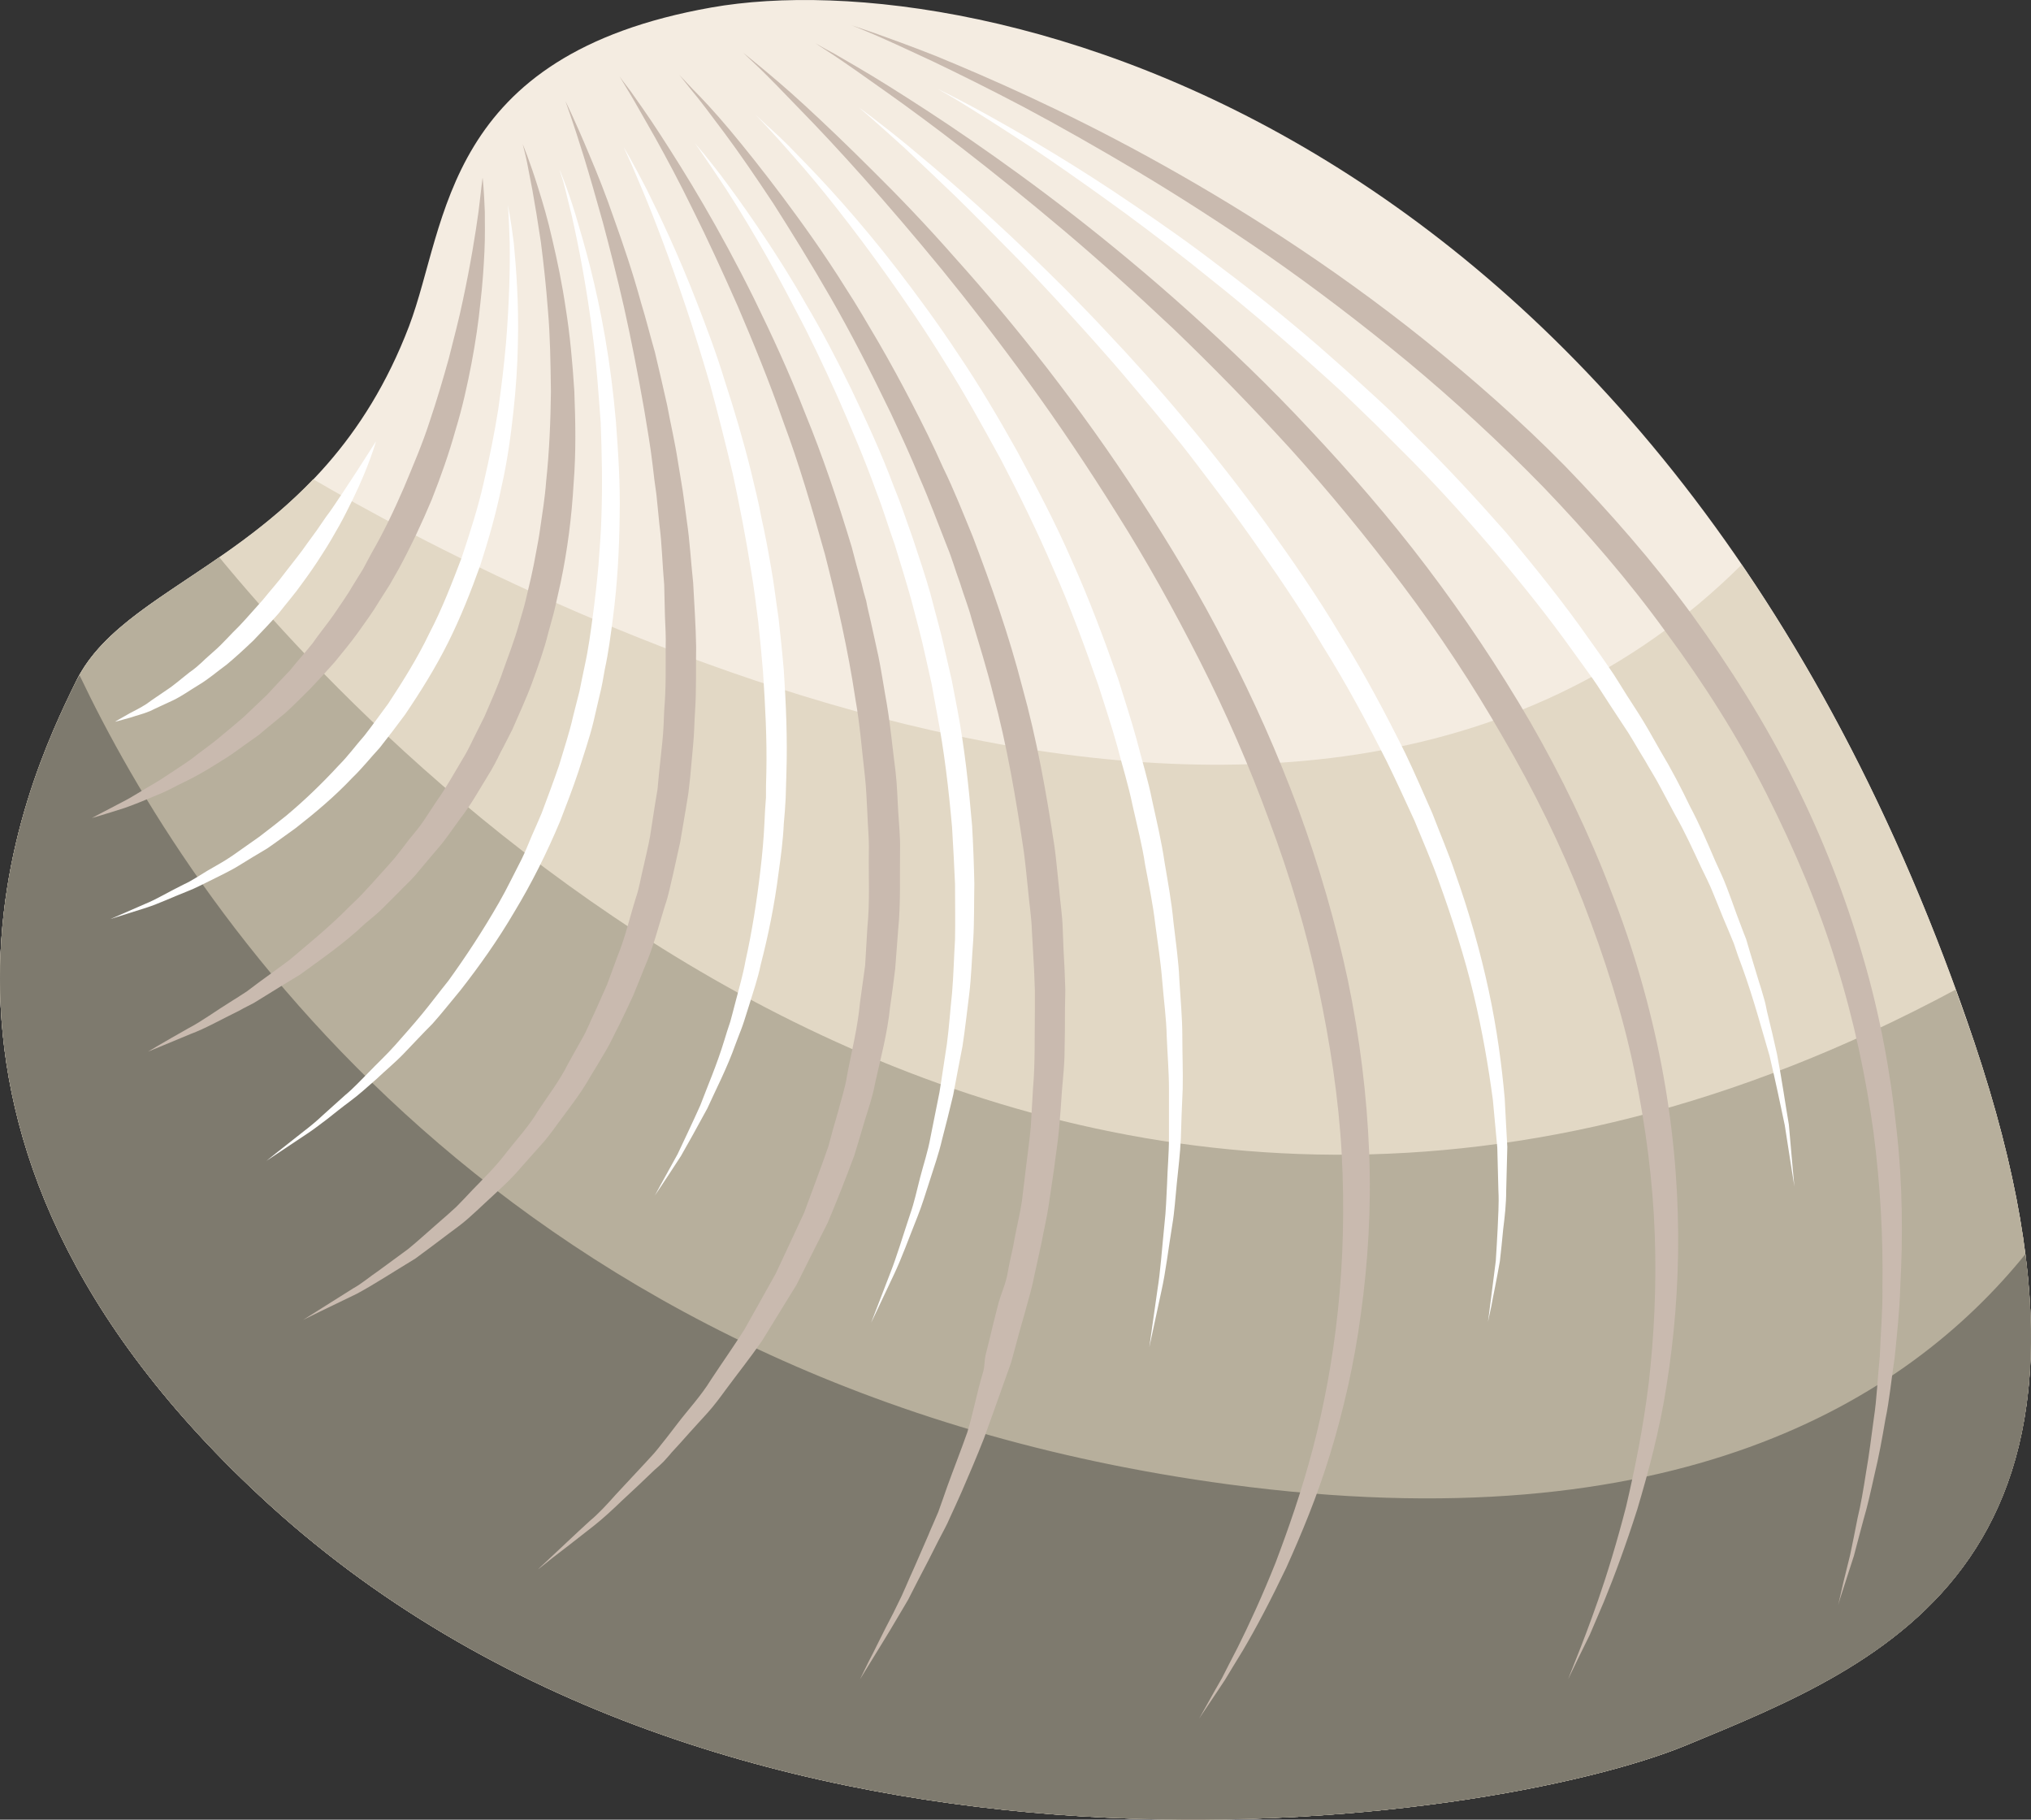
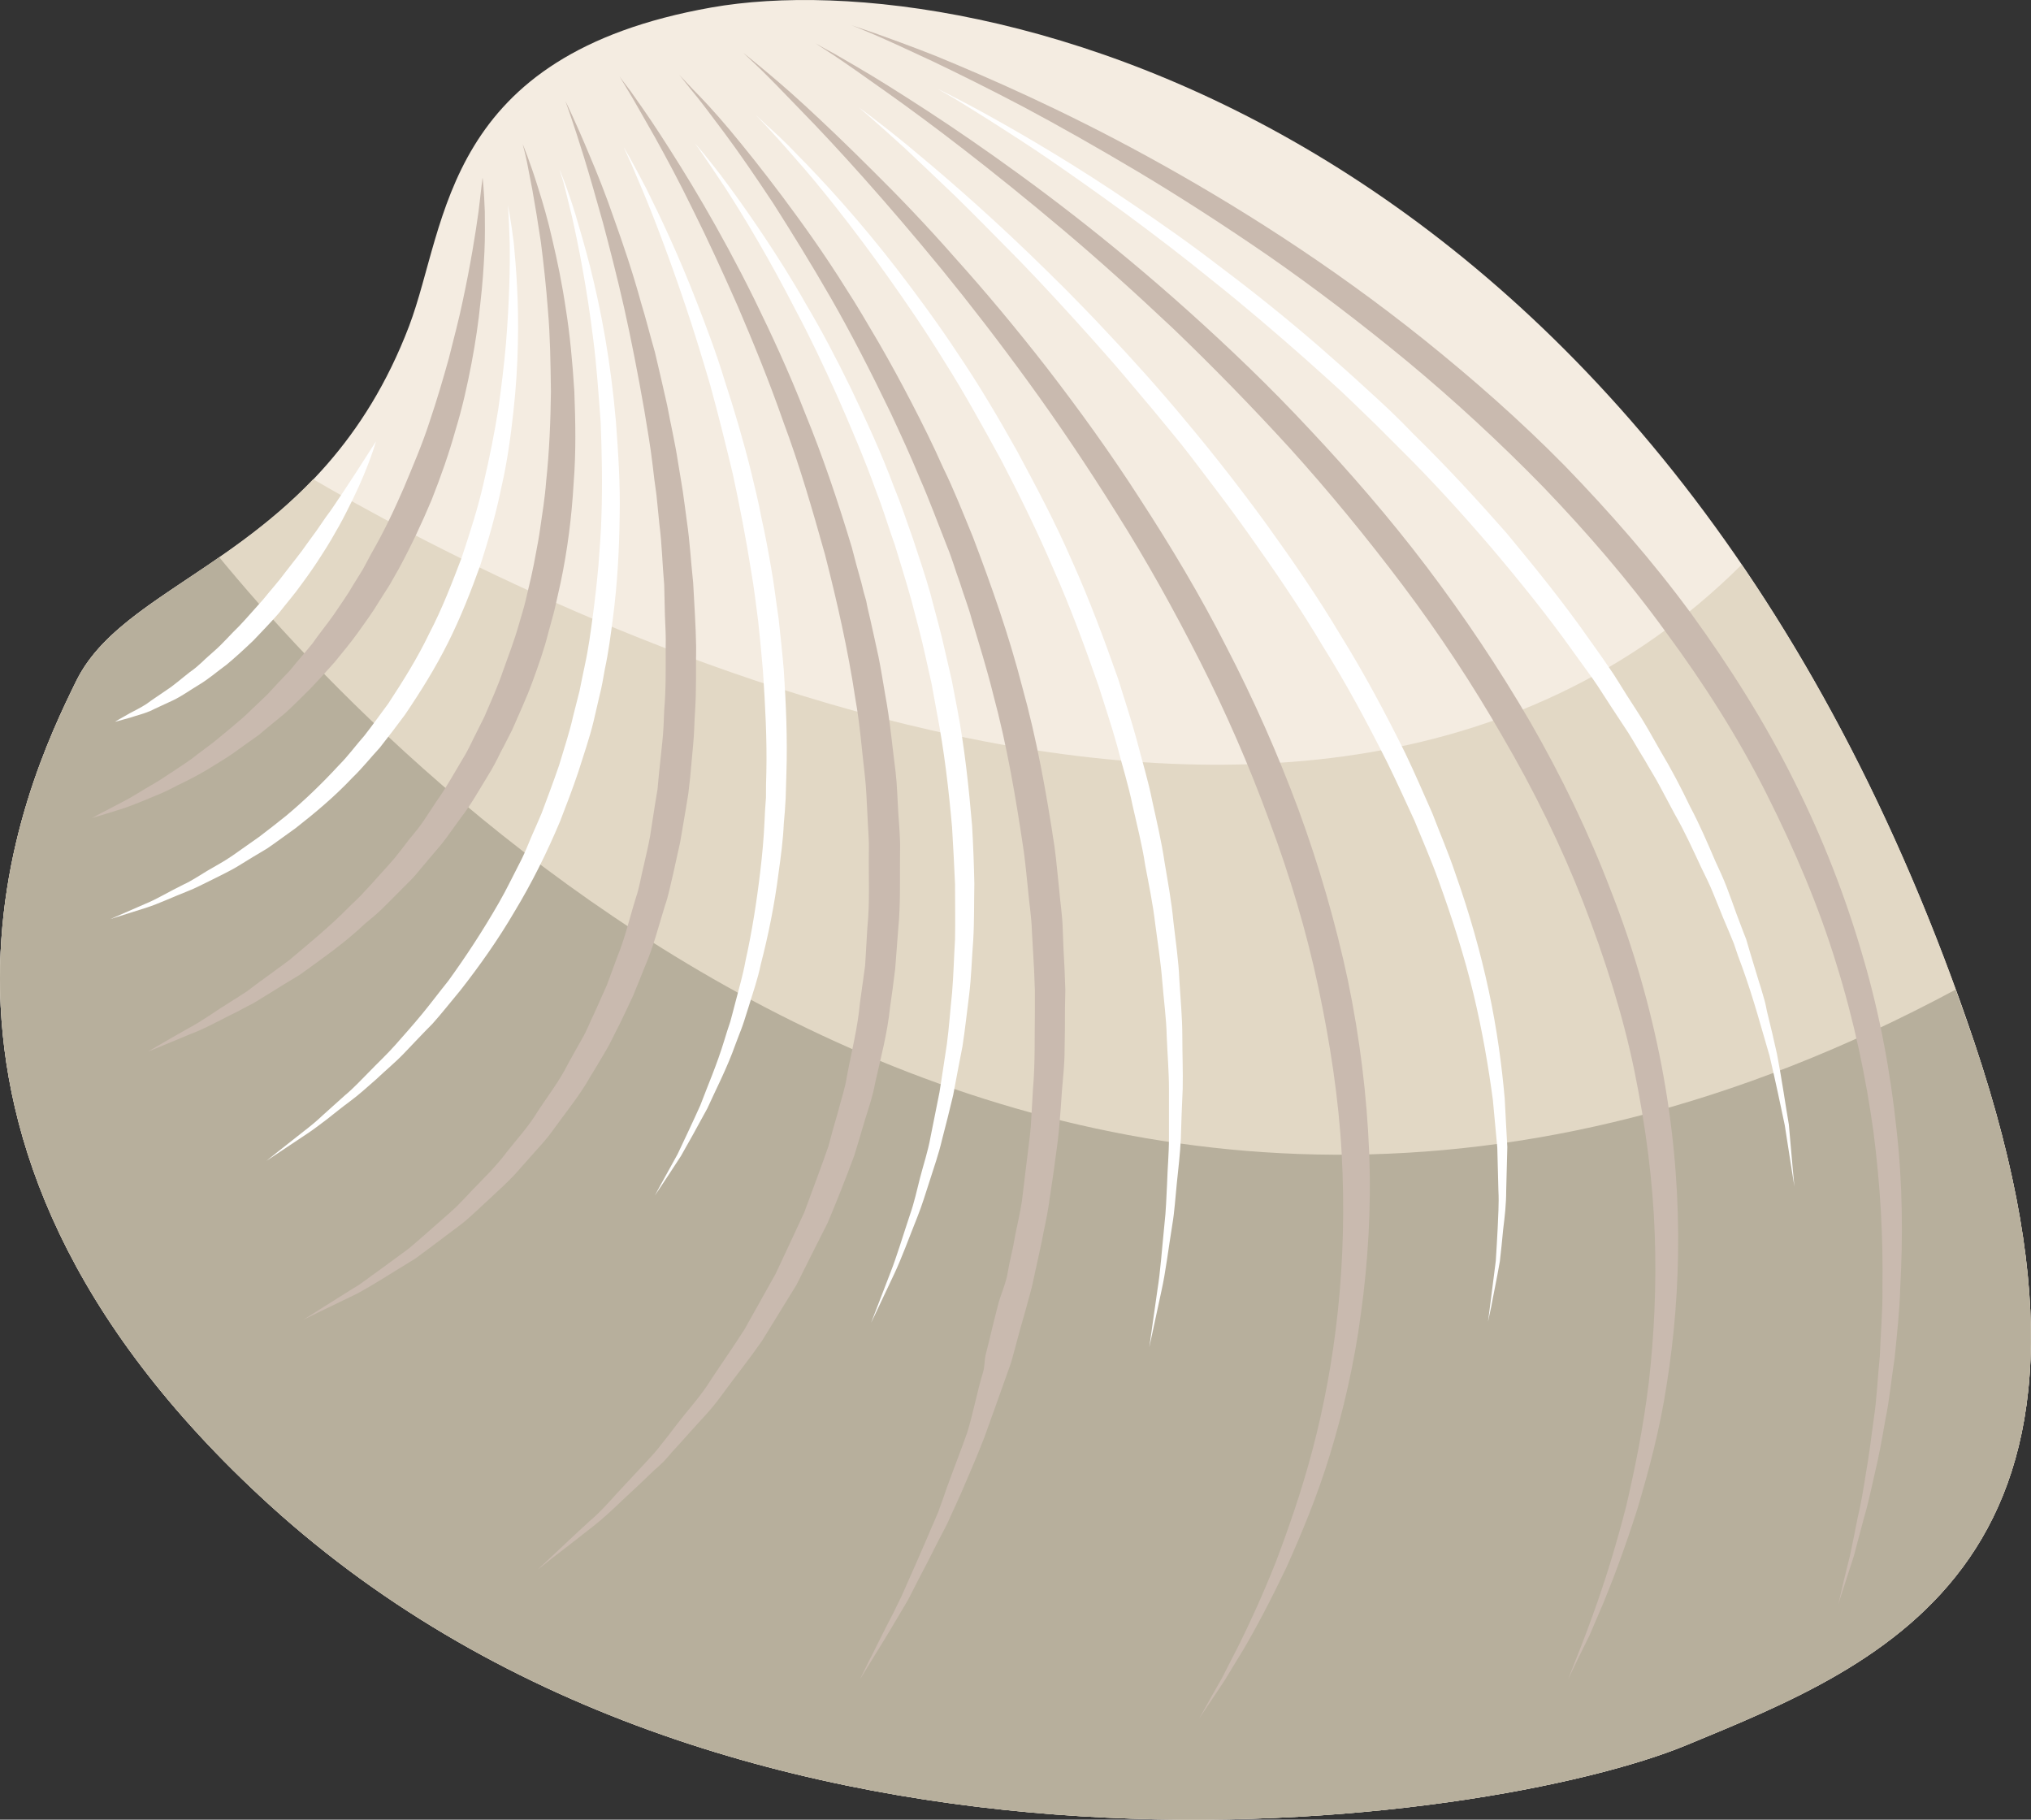
<svg xmlns="http://www.w3.org/2000/svg" id="svg48" viewBox="0 0 5468.327 4898.79" style="clip-rule:evenodd;fill-rule:evenodd;image-rendering:optimizeQuality;shape-rendering:geometricPrecision;text-rendering:geometricPrecision" version="1.1" height="48.988mm" width="54.683mm" xml:space="preserve">
  <rect x="0" y="0" width="5468.327" height="4898.79" fill="#333333" stroke="none" />
  <defs id="defs4">
    <style id="style2" type="text/css">
   
    .fil3 {fill:#7E7A6E;fill-rule:nonzero}
    .fil2 {fill:#B7AF9C;fill-rule:nonzero}
    .fil4 {fill:#C9BAAF;fill-rule:nonzero}
    .fil1 {fill:#E2D8C5;fill-rule:nonzero}
    .fil0 {fill:#F4ECE1;fill-rule:nonzero}
    .fil5 {fill:white;fill-rule:nonzero}
   
  </style>
  </defs>
  <g transform="translate(-7438.67,-12853.86)" id="Vrstva_x0020_1">
    <path style="fill:#f4ece1;fill-rule:nonzero" id="path7" d="m 8540,13732 c 105,-277 90,-730 814,-858 724,-128 2564,303 3400,2785 470,1399 -246,1674 -775,1893 -530,219 -2547,507 -3815,-647 -1101,-1003 -659,-1936 -519,-2220 141,-283 658,-332 895,-953 z" class="fil0" />
    <path style="fill:#e2d8c5;fill-rule:nonzero" id="path9" d="m 12754,15659 c -172,-511 -387,-935 -626,-1285 -1202,1196 -3332,70 -3846,-230 -245,256 -536,339 -637,541 -140,284 -582,1217 519,2220 1268,1154 3285,866 3815,647 529,-219 1245,-494 775,-1893 z" class="fil1" />
    <path style="fill:#b7af9c;fill-rule:nonzero" id="path11" d="m 12754,15659 c -17,-47 -33,-94 -50,-141 -2395,1287 -4187,-571 -4675,-1164 -165,115 -317,197 -384,331 -140,284 -582,1217 519,2220 1268,1154 3285,866 3815,647 529,-219 1245,-494 775,-1893 z" class="fil2" />
-     <path style="fill:#7e7a6e;fill-rule:nonzero" id="path13" d="m 12892,16230 c -322,398 -945,781 -2145,620 -1962,-263 -2803,-1566 -3094,-2178 -3,4 -5,9 -8,13 -140,284 -582,1217 519,2220 1268,1154 3285,866 3815,647 448,-185 1029,-410 913,-1322 z" class="fil3" />
    <path style="fill:#c9baaf;fill-rule:nonzero" id="path15" d="m 9732,12922 c 0,0 21,7 59,20 39,14 95,34 166,62 141,58 341,145 571,271 230,126 490,289 747,495 128,103 256,215 377,338 120,124 237,257 341,399 103,142 198,292 275,447 78,155 140,315 186,474 47,159 75,316 91,467 17,150 17,293 10,425 -2,65 -9,128 -15,188 -9,59 -14,115 -25,167 -9,53 -18,102 -29,147 -10,45 -19,86 -30,123 -10,36 -18,69 -26,98 -9,28 -17,52 -23,71 -13,39 -19,60 -19,60 0,0 5,-21 14,-61 5,-20 11,-44 18,-73 6,-29 13,-62 20,-99 9,-37 16,-79 23,-124 8,-45 14,-94 21,-146 8,-52 10,-108 16,-167 2,-59 8,-121 7,-186 2,-129 -5,-269 -24,-416 -20,-146 -52,-299 -100,-453 -47,-154 -112,-307 -188,-458 -76,-151 -168,-296 -270,-434 -101,-140 -214,-270 -331,-392 -118,-121 -242,-235 -366,-338 -125,-103 -250,-198 -372,-283 -122,-84 -240,-160 -352,-227 -111,-66 -215,-125 -309,-175 -93,-49 -176,-90 -245,-123 -68,-32 -123,-57 -160,-73 -38,-16 -58,-24 -58,-24 z" class="fil4" />
    <path style="fill:#c9baaf;fill-rule:nonzero" id="path17" d="m 9634,12970 c 0,0 18,11 52,29 34,20 84,48 146,87 62,39 137,87 221,145 84,58 177,125 276,202 99,77 204,164 311,260 108,97 218,202 325,317 108,115 215,238 315,370 100,132 194,272 279,418 84,146 158,299 217,454 61,155 106,313 136,469 30,156 44,309 45,454 1,145 -11,282 -31,407 -19,125 -50,237 -79,335 -31,97 -62,181 -90,249 -14,33 -27,63 -38,89 -13,26 -23,47 -32,65 -17,35 -26,54 -26,54 0,0 7,-19 22,-56 7,-18 16,-40 26,-67 10,-26 21,-57 33,-91 24,-69 50,-154 75,-251 23,-99 46,-210 61,-334 14,-123 21,-257 16,-398 -5,-142 -24,-290 -55,-441 -31,-151 -80,-304 -138,-454 -59,-151 -132,-300 -215,-442 -82,-143 -173,-281 -271,-411 -98,-130 -200,-254 -304,-369 -105,-115 -210,-222 -313,-321 -104,-98 -204,-188 -299,-268 -191,-161 -357,-287 -476,-371 -59,-42 -106,-75 -139,-97 -33,-21 -50,-33 -50,-33 z" class="fil4" />
    <path style="fill:#c9baaf;fill-rule:nonzero" id="path19" d="m 9440,12996 c 0,0 15,12 44,36 29,24 71,59 122,106 51,47 112,105 181,174 69,68 145,147 224,237 80,89 163,188 247,296 84,109 169,226 250,352 82,126 162,259 233,399 73,141 138,287 194,438 55,150 100,305 133,460 32,155 51,310 57,461 6,151 -3,297 -22,434 -18,137 -48,264 -83,379 -35,115 -78,217 -118,306 -42,88 -81,162 -117,223 -18,29 -34,56 -48,79 -15,23 -28,42 -38,57 -21,31 -32,48 -32,48 0,0 10,-18 28,-50 9,-16 20,-36 34,-60 12,-24 26,-51 42,-82 31,-62 66,-138 102,-228 34,-90 70,-192 100,-306 30,-114 54,-240 68,-374 14,-134 18,-276 10,-422 -8,-147 -31,-297 -63,-448 -32,-151 -77,-301 -132,-448 -54,-148 -117,-292 -187,-430 -70,-138 -144,-271 -223,-396 -78,-125 -158,-244 -238,-354 -80,-110 -158,-211 -233,-303 -151,-184 -284,-331 -381,-430 -48,-50 -86,-89 -113,-115 -27,-25 -41,-39 -41,-39 z" class="fil4" />
    <path style="fill:#c9baaf;fill-rule:nonzero" id="path21" d="m 9267,13055 c 0,0 13,13 36,38 24,24 59,61 100,110 41,49 89,109 143,181 53,71 112,153 170,246 30,46 59,96 89,147 30,52 59,105 88,161 29,56 58,114 85,175 29,59 54,123 80,186 49,129 97,264 133,404 39,140 65,285 87,431 5,37 8,74 12,110 3,37 9,73 10,110 1,37 3,73 5,110 l 2,55 -1,54 c 0,37 0,73 -1,109 0,36 -4,71 -7,107 -2,35 -5,70 -8,105 -3,35 -9,70 -13,104 -5,34 -10,68 -15,102 -5,33 -13,66 -19,99 -7,32 -14,64 -21,96 -6,32 -16,62 -24,93 -9,30 -17,60 -25,90 -4,15 -8,29 -12,44 -5,14 -10,28 -15,42 -20,56 -39,110 -58,162 -20,51 -41,100 -61,146 -10,22 -20,45 -30,66 -9,22 -21,42 -31,62 -20,40 -39,77 -57,111 -9,17 -17,34 -25,49 -9,16 -18,30 -26,44 -32,55 -59,97 -77,127 -18,29 -27,44 -27,44 0,0 8,-16 23,-47 16,-30 37,-75 67,-132 7,-14 14,-29 22,-45 7,-16 15,-33 22,-50 16,-35 32,-73 50,-114 8,-20 18,-41 27,-63 8,-22 16,-45 24,-68 17,-47 36,-95 54,-146 16,-52 26,-108 43,-164 4,-14 3,-29 6,-43 4,-15 7,-29 11,-44 7,-29 14,-59 22,-89 7,-30 22,-59 27,-91 5,-31 14,-62 19,-94 6,-32 14,-64 19,-97 4,-33 8,-66 12,-99 4,-34 9,-68 12,-102 2,-34 4,-68 6,-103 6,-69 4,-140 5,-211 v -53 l -2,-53 c -2,-36 -4,-71 -6,-107 -1,-36 -7,-72 -10,-107 -4,-36 -7,-72 -12,-108 -21,-142 -45,-284 -82,-421 -17,-69 -38,-136 -58,-203 -9,-34 -22,-66 -32,-99 -12,-32 -21,-65 -34,-96 -25,-63 -48,-126 -74,-185 -25,-61 -52,-119 -78,-175 -54,-112 -108,-217 -162,-311 -54,-94 -107,-179 -154,-253 -49,-74 -93,-138 -131,-189 -38,-51 -68,-91 -90,-117 -21,-27 -33,-41 -33,-41 z" class="fil4" />
    <path style="fill:#c9baaf;fill-rule:nonzero" id="path23" d="m 9107,13060 c 0,0 10,14 30,40 19,27 47,66 80,117 33,51 73,114 116,188 43,74 89,158 136,253 46,94 94,197 138,310 46,112 87,233 125,359 8,32 17,64 26,96 4,17 8,33 13,49 3,17 7,33 11,50 7,33 15,66 22,100 7,34 12,68 18,102 13,69 19,139 28,208 4,35 5,71 7,106 2,35 6,70 5,106 -1,71 2,142 -5,212 -3,35 -5,70 -8,105 -4,35 -9,70 -14,105 -7,69 -25,136 -40,203 -6,34 -17,66 -27,98 -10,33 -19,65 -29,97 -23,62 -47,123 -72,182 -29,57 -57,113 -84,167 -32,52 -63,102 -93,151 -32,46 -67,90 -98,132 -16,22 -31,42 -48,61 -17,19 -34,37 -50,55 -16,18 -31,35 -47,52 -7,9 -15,17 -22,25 -8,8 -16,15 -24,22 -31,30 -60,57 -87,82 -27,26 -52,49 -76,68 -48,38 -86,67 -112,87 -26,21 -39,31 -39,31 0,0 12,-12 36,-34 24,-22 59,-56 104,-97 23,-19 46,-44 70,-71 25,-27 52,-56 81,-87 7,-8 15,-16 22,-24 7,-8 14,-17 21,-26 14,-17 28,-36 42,-54 29,-38 63,-74 90,-118 29,-44 60,-88 90,-135 27,-48 55,-98 84,-150 25,-53 51,-109 77,-165 21,-58 44,-117 65,-178 8,-31 17,-62 26,-93 8,-32 19,-63 24,-96 12,-65 29,-130 35,-197 5,-34 9,-67 14,-101 2,-34 4,-68 6,-102 7,-68 3,-137 4,-205 1,-35 -3,-69 -4,-103 -2,-35 -3,-69 -7,-103 -8,-68 -13,-136 -25,-203 -20,-134 -50,-265 -82,-390 -35,-125 -70,-245 -112,-357 -39,-112 -82,-216 -123,-312 -42,-95 -82,-182 -120,-258 -37,-76 -72,-141 -102,-195 -30,-52 -53,-94 -70,-122 -17,-28 -26,-43 -26,-43 z" class="fil4" />
    <path style="fill:#c9baaf;fill-rule:nonzero" id="path25" d="m 8961,13126 c 0,0 26,52 65,146 20,47 43,104 66,171 24,67 50,143 73,227 13,42 24,87 37,132 11,46 22,94 33,143 9,49 21,99 29,152 4,26 9,52 13,79 4,26 7,53 11,81 8,54 11,110 17,166 3,57 7,114 8,172 -1,58 1,116 -3,175 -2,29 -2,58 -5,88 l -8,88 -5,44 -7,43 c -5,30 -10,59 -15,88 -6,29 -13,57 -19,86 -7,28 -12,57 -22,85 -17,55 -31,111 -54,164 -11,27 -21,53 -32,79 -12,26 -24,51 -36,76 -13,24 -24,50 -38,73 -14,24 -28,47 -42,70 -26,46 -59,87 -89,128 -15,21 -30,41 -47,59 -16,18 -32,36 -48,54 -31,37 -66,67 -98,97 -16,15 -32,30 -48,44 -16,14 -33,26 -49,38 -32,24 -62,47 -91,68 -61,37 -113,71 -158,95 -92,44 -144,70 -144,70 0,0 49,-31 135,-85 22,-12 44,-31 69,-48 24,-18 51,-37 79,-58 27,-22 55,-48 84,-73 15,-13 30,-26 45,-40 15,-15 29,-30 44,-46 30,-31 62,-62 90,-99 28,-36 61,-71 86,-113 27,-41 58,-81 81,-127 12,-22 25,-45 38,-68 13,-22 22,-47 34,-71 11,-25 22,-49 33,-74 9,-25 19,-51 28,-76 21,-51 33,-105 50,-159 9,-26 13,-54 20,-82 6,-27 13,-55 18,-83 l 13,-84 7,-42 4,-43 9,-85 c 3,-28 4,-57 5,-85 5,-57 4,-114 4,-170 1,-28 -1,-56 -2,-84 -1,-28 -1,-56 -2,-84 -5,-55 -6,-110 -13,-163 -3,-27 -5,-54 -8,-80 -4,-26 -7,-52 -10,-78 -6,-52 -15,-102 -23,-151 -17,-97 -35,-189 -54,-274 -19,-84 -39,-161 -57,-229 -19,-68 -36,-127 -51,-176 -30,-97 -50,-151 -50,-151 z" class="fil4" />
    <path style="fill:#c9baaf;fill-rule:nonzero" id="path27" d="m 8846,13242 c 0,0 18,42 42,119 12,38 26,85 38,139 13,55 26,117 36,185 11,68 18,143 23,222 3,79 5,163 -2,250 -5,86 -16,176 -35,266 -5,22 -10,44 -15,67 -5,22 -12,44 -18,67 -11,45 -27,89 -43,133 -16,44 -36,86 -54,128 -11,21 -21,42 -32,62 -10,21 -21,42 -33,61 -24,39 -46,79 -74,115 -13,18 -26,36 -39,54 -13,18 -28,34 -42,51 -14,17 -28,33 -42,50 -14,16 -30,30 -44,45 -15,15 -30,30 -44,44 -15,15 -31,27 -46,40 -58,55 -120,97 -176,138 -30,18 -58,35 -85,52 -13,8 -26,16 -39,24 -13,7 -26,13 -38,20 -51,25 -93,49 -131,63 -74,31 -116,48 -116,48 0,0 40,-24 109,-63 35,-18 74,-47 121,-76 12,-7 23,-15 36,-23 12,-9 24,-18 36,-27 25,-18 51,-37 78,-57 52,-44 109,-90 163,-145 13,-13 28,-26 41,-41 13,-14 27,-29 40,-44 14,-15 27,-30 41,-46 13,-16 25,-32 38,-49 13,-16 27,-32 39,-50 11,-17 23,-35 35,-53 25,-35 46,-73 68,-110 12,-19 22,-39 31,-58 10,-20 20,-40 30,-60 17,-40 36,-81 50,-123 15,-42 31,-83 43,-126 6,-22 13,-42 18,-64 5,-22 10,-43 15,-64 5,-22 9,-43 13,-65 4,-21 8,-42 11,-64 6,-42 13,-84 16,-126 9,-84 12,-165 13,-242 -1,-78 -2,-151 -8,-219 -5,-67 -12,-129 -19,-184 -8,-54 -16,-102 -23,-141 -8,-39 -13,-70 -18,-91 -5,-21 -8,-32 -8,-32 z" class="fil4" />
    <path style="fill:#c9baaf;fill-rule:nonzero" id="path29" d="m 8738,13332 c 0,0 4,33 6,92 0,30 1,66 -1,107 -2,42 -5,88 -11,139 -5,50 -13,105 -24,163 -11,57 -24,117 -43,179 -17,61 -39,124 -64,187 -26,62 -55,124 -88,185 l -25,44 -28,44 c -17,29 -38,57 -57,84 -20,28 -42,54 -63,80 -22,25 -44,49 -66,72 -23,23 -45,45 -68,66 -24,20 -48,39 -70,58 -24,17 -48,34 -70,50 -23,16 -46,29 -68,43 -22,13 -44,25 -65,35 -21,10 -40,21 -59,29 -38,16 -71,30 -100,40 -56,18 -88,27 -88,27 0,0 30,-16 82,-43 26,-13 56,-33 91,-53 17,-10 35,-23 54,-35 19,-13 39,-25 58,-41 20,-15 41,-30 61,-47 21,-17 42,-35 63,-53 21,-20 42,-40 63,-60 20,-22 41,-44 62,-66 19,-24 40,-47 60,-72 18,-26 38,-50 57,-77 18,-27 37,-53 53,-81 l 26,-42 23,-43 c 33,-57 61,-116 87,-176 25,-60 50,-118 69,-177 20,-59 37,-117 52,-171 14,-56 28,-108 38,-157 21,-98 34,-180 42,-238 4,-30 6,-53 8,-68 2,-16 3,-24 3,-24 z" class="fil4" />
    <path style="fill:#ffffff;fill-rule:nonzero" id="path31" d="m 9965,13094 c 0,0 55,26 148,78 93,52 225,129 376,232 76,51 157,108 240,172 84,63 170,132 257,207 43,38 87,76 130,116 22,20 44,40 65,60 22,21 43,42 64,64 86,84 169,174 250,266 78,94 155,189 224,288 18,25 35,49 52,74 17,24 32,50 48,75 16,25 32,49 47,74 15,25 29,51 43,75 30,50 56,100 80,150 26,49 47,98 68,147 11,24 22,47 31,71 9,24 18,48 26,71 9,23 17,46 26,68 7,23 13,45 20,67 7,22 13,44 20,65 3,10 6,21 9,31 3,10 5,21 7,31 10,40 19,79 27,115 14,73 23,138 32,190 9,106 15,167 15,167 0,0 -10,-60 -26,-165 -11,-52 -24,-115 -41,-187 -21,-71 -42,-151 -73,-237 -8,-21 -16,-43 -23,-65 -9,-22 -18,-44 -28,-67 -9,-22 -18,-45 -28,-69 -9,-23 -21,-46 -32,-69 -22,-47 -44,-96 -71,-143 -13,-24 -26,-49 -39,-73 -13,-25 -28,-48 -42,-73 -15,-24 -29,-49 -44,-73 -16,-24 -32,-49 -48,-73 -16,-24 -31,-49 -48,-73 -17,-24 -35,-48 -52,-72 -69,-97 -145,-191 -223,-283 -79,-92 -160,-181 -245,-265 l -63,-63 c -21,-20 -42,-41 -63,-61 -42,-41 -86,-79 -128,-117 -85,-75 -168,-146 -250,-211 -81,-66 -159,-125 -232,-179 -74,-54 -142,-102 -203,-144 -61,-42 -115,-76 -160,-105 -45,-28 -81,-51 -105,-65 -25,-14 -38,-22 -38,-22 z" class="fil5" />
    <path style="fill:#ffffff;fill-rule:nonzero" id="path33" d="m 9751,13143 c 0,0 49,35 131,102 81,67 196,165 327,291 32,31 66,64 101,99 34,35 69,70 105,109 71,75 144,156 217,244 73,87 145,179 215,275 70,97 139,197 201,301 64,103 121,210 174,317 26,54 49,108 73,162 21,55 44,108 62,162 38,107 68,213 90,316 22,102 35,200 43,290 2,46 5,89 7,131 -1,41 -2,80 -3,117 0,37 -4,71 -8,103 -3,32 -6,61 -9,87 -9,52 -18,93 -23,121 -6,27 -9,42 -9,42 0,0 8,-60 21,-164 2,-26 3,-55 5,-87 1,-32 4,-66 2,-102 -1,-37 -2,-76 -3,-116 -4,-41 -8,-84 -12,-129 -12,-89 -28,-184 -52,-284 -24,-100 -57,-203 -95,-308 -19,-53 -42,-105 -64,-159 -24,-52 -48,-105 -74,-158 -53,-105 -109,-210 -173,-312 -61,-103 -129,-202 -197,-298 -34,-48 -69,-95 -104,-141 -35,-46 -69,-92 -105,-135 -36,-44 -71,-86 -106,-127 -35,-42 -70,-82 -104,-120 -69,-77 -135,-149 -198,-214 -63,-64 -121,-123 -173,-174 -53,-51 -100,-95 -138,-131 -78,-71 -124,-110 -124,-110 z" class="fil5" />
    <path style="fill:#ffffff;fill-rule:nonzero" id="path35" d="m 9472,13162 c 0,0 11,10 30,28 20,18 49,44 83,80 70,71 167,176 271,311 52,68 107,142 161,224 55,81 108,170 160,263 51,95 103,192 148,296 46,102 86,209 124,317 17,55 35,109 50,164 14,55 31,109 42,165 12,55 25,109 33,164 9,54 19,107 24,161 6,53 14,105 16,157 3,51 8,101 8,151 0,49 2,96 1,142 -2,46 -4,91 -5,134 -2,42 -7,83 -11,122 -4,39 -6,75 -12,110 -11,68 -18,128 -29,177 -21,97 -33,153 -33,153 0,0 8,-57 22,-155 8,-49 12,-109 19,-178 4,-34 5,-71 7,-109 1,-39 5,-79 5,-122 v -132 c 0,-45 -4,-92 -6,-141 -1,-48 -8,-98 -12,-148 -4,-51 -12,-102 -19,-155 -6,-52 -17,-105 -27,-158 -8,-54 -22,-107 -34,-161 -11,-54 -28,-108 -42,-162 -15,-54 -33,-107 -50,-161 -37,-106 -76,-212 -121,-313 -44,-103 -92,-200 -141,-294 -51,-93 -100,-182 -152,-264 -51,-83 -103,-159 -152,-228 -98,-138 -187,-249 -253,-323 -65,-75 -105,-115 -105,-115 z" class="fil5" />
    <path style="fill:#ffffff;fill-rule:nonzero" id="path37" d="m 9309,13239 c 0,0 9,10 25,29 15,19 38,47 65,84 28,38 60,83 96,137 36,54 75,115 114,184 41,69 81,145 121,227 39,82 80,169 115,263 19,46 35,94 52,142 16,49 33,98 47,148 13,51 28,102 39,153 l 18,78 15,78 c 20,105 31,211 40,315 3,53 5,105 6,156 -1,51 0,102 -3,152 -4,50 -5,99 -11,147 -6,47 -11,94 -18,139 -9,45 -17,89 -25,131 -10,42 -20,82 -30,120 -9,39 -22,75 -33,110 -11,34 -21,67 -33,97 -24,60 -43,113 -63,155 -39,83 -62,131 -62,131 0,0 19,-49 52,-135 17,-43 33,-97 53,-157 11,-31 18,-64 27,-99 9,-35 21,-70 28,-109 8,-39 16,-79 24,-120 7,-42 13,-86 20,-130 6,-45 9,-91 14,-138 4,-47 5,-95 8,-144 1,-49 0,-99 0,-149 -2,-50 -5,-101 -8,-153 -9,-102 -21,-206 -41,-309 l -14,-77 -17,-76 c -11,-51 -25,-101 -38,-151 -14,-50 -29,-98 -44,-147 -17,-47 -31,-95 -49,-141 -33,-92 -71,-180 -107,-262 -37,-82 -74,-160 -111,-229 -72,-140 -140,-253 -190,-330 -26,-39 -46,-69 -60,-89 -14,-21 -22,-31 -22,-31 z" class="fil5" />
    <path style="fill:#ffffff;fill-rule:nonzero" id="path39" d="m 9118,13250 c 0,0 24,40 61,112 36,72 86,177 136,306 25,65 52,135 75,211 25,76 49,157 70,241 10,42 21,85 29,129 10,44 18,88 26,134 8,44 13,90 20,136 5,46 10,92 14,139 6,92 10,185 7,277 -1,23 -1,46 -2,68 -1,23 -3,46 -5,68 -2,45 -8,89 -14,132 -11,87 -28,170 -48,247 -8,39 -21,76 -32,112 -6,18 -11,36 -17,53 -6,17 -13,33 -19,50 -23,65 -53,122 -76,173 -27,50 -51,93 -71,128 -44,68 -70,106 -70,106 0,0 22,-41 61,-111 17,-36 38,-80 61,-131 20,-53 45,-110 65,-176 5,-16 10,-33 16,-50 5,-17 9,-35 14,-53 9,-35 20,-72 27,-111 17,-76 30,-158 40,-243 5,-42 9,-86 11,-130 1,-22 2,-44 4,-66 0,-22 0,-44 1,-67 2,-90 -3,-181 -9,-272 -4,-46 -8,-91 -13,-136 -6,-45 -11,-90 -19,-135 -14,-89 -31,-176 -49,-260 -20,-83 -40,-164 -61,-240 -22,-75 -44,-147 -66,-212 -44,-131 -85,-238 -116,-312 -16,-37 -28,-67 -37,-86 -9,-20 -14,-31 -14,-31 z" class="fil5" />
    <path style="fill:#ffffff;fill-rule:nonzero" id="path41" d="m 8945,13310 c 0,0 19,43 43,121 12,40 26,88 40,143 14,56 28,119 40,189 12,69 22,145 29,226 6,81 12,167 10,255 -1,89 -6,181 -18,273 -6,46 -12,93 -22,139 -4,23 -8,47 -14,70 l -16,69 c -11,46 -27,91 -41,136 -15,45 -32,89 -49,133 -36,86 -77,168 -123,244 -45,77 -95,147 -145,211 -26,31 -50,62 -76,91 -27,27 -52,54 -77,80 -24,25 -51,47 -74,69 -24,21 -47,42 -70,59 -23,17 -44,34 -63,49 -20,15 -38,29 -55,40 -69,46 -108,72 -108,72 0,0 37,-30 101,-80 17,-13 34,-27 52,-44 18,-16 38,-34 59,-53 22,-18 43,-41 65,-63 22,-23 47,-46 70,-72 23,-26 47,-53 71,-82 24,-29 47,-60 72,-91 47,-65 93,-135 136,-210 l 16,-29 15,-29 c 10,-20 20,-39 30,-59 10,-20 18,-41 27,-62 9,-20 18,-41 27,-62 16,-43 32,-85 47,-129 13,-44 28,-88 38,-133 l 17,-67 c 5,-23 9,-46 14,-68 10,-45 16,-91 22,-136 6,-45 11,-90 15,-135 3,-44 7,-88 8,-132 3,-87 1,-171 -2,-251 -6,-80 -11,-155 -20,-224 -17,-139 -40,-254 -58,-334 -10,-39 -17,-71 -23,-92 -7,-21 -10,-32 -10,-32 z" class="fil5" />
    <path style="fill:#ffffff;fill-rule:nonzero" id="path43" d="m 8806,13406 c 0,0 8,37 16,102 6,65 14,159 11,272 -1,56 -5,118 -12,182 -7,64 -16,132 -32,202 -14,69 -34,140 -57,211 -25,70 -53,141 -87,209 -34,68 -74,132 -116,194 -23,31 -45,60 -68,89 -25,27 -47,55 -73,80 -49,52 -102,96 -153,136 -27,19 -52,38 -77,55 -27,16 -52,31 -76,46 -24,15 -49,26 -72,38 -23,11 -45,23 -66,31 -43,17 -79,34 -110,44 -63,20 -98,31 -98,31 0,0 34,-15 94,-41 30,-12 64,-33 105,-53 20,-9 40,-23 62,-36 22,-13 45,-25 68,-41 23,-16 47,-33 71,-50 24,-18 48,-37 73,-57 48,-40 96,-86 143,-137 24,-24 45,-53 68,-79 22,-28 43,-58 64,-86 40,-61 79,-123 111,-190 34,-65 60,-133 86,-201 23,-69 45,-137 60,-204 16,-68 29,-134 39,-196 9,-63 16,-123 21,-179 9,-111 11,-204 10,-269 -1,-33 -2,-59 -3,-76 -1,-18 -2,-27 -2,-27 z" class="fil5" />
    <path style="fill:#ffffff;fill-rule:nonzero" id="path45" d="m 8451,14042 c 0,0 -18,65 -62,155 -11,22 -23,47 -37,72 -14,25 -29,51 -46,77 -17,27 -35,53 -55,80 -19,27 -41,52 -62,79 -22,25 -45,49 -68,73 -24,23 -48,45 -72,65 -26,19 -49,39 -74,54 -25,15 -47,31 -70,42 -23,11 -44,20 -62,29 -19,8 -37,12 -51,17 -28,8 -44,12 -44,12 0,0 15,-9 40,-23 13,-7 28,-14 45,-25 16,-12 35,-24 55,-38 20,-13 40,-31 62,-48 12,-8 22,-17 33,-27 10,-10 22,-20 33,-30 23,-20 43,-44 66,-66 22,-23 43,-48 65,-72 20,-25 42,-49 61,-75 19,-25 40,-50 57,-75 18,-24 35,-48 51,-72 17,-22 31,-45 45,-65 27,-41 50,-76 65,-100 16,-25 25,-39 25,-39 z" class="fil5" />
  </g>
</svg>